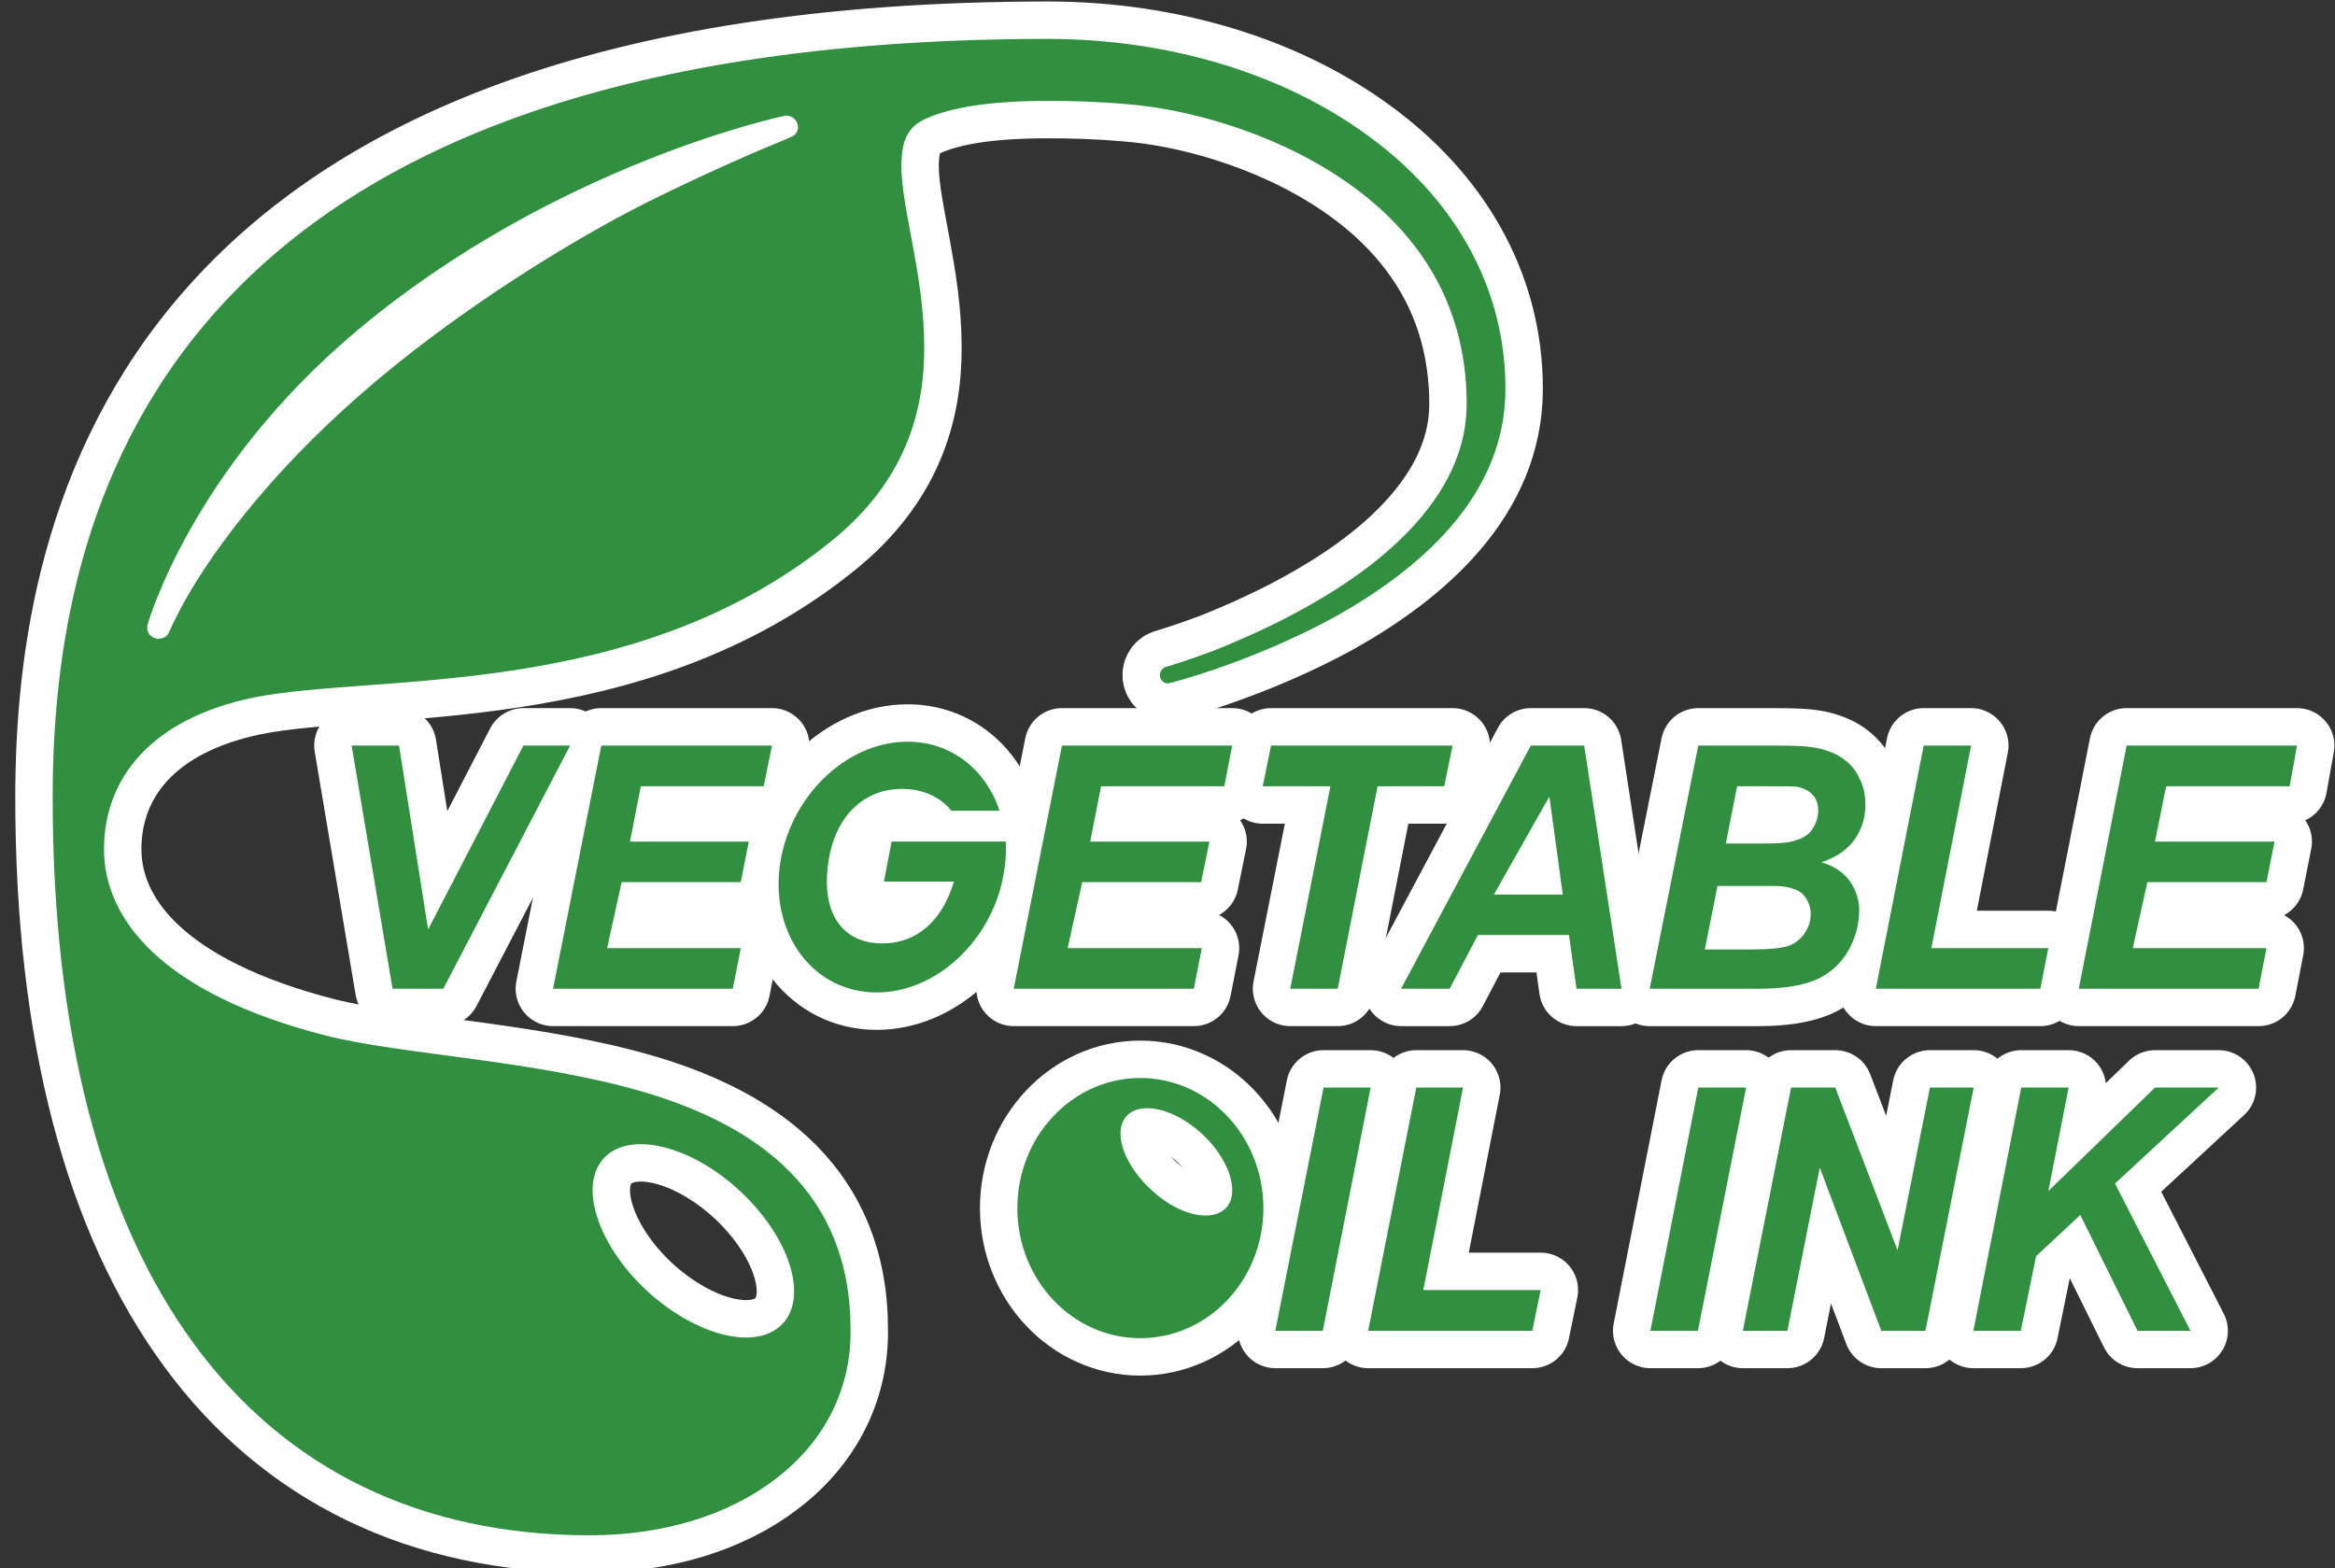
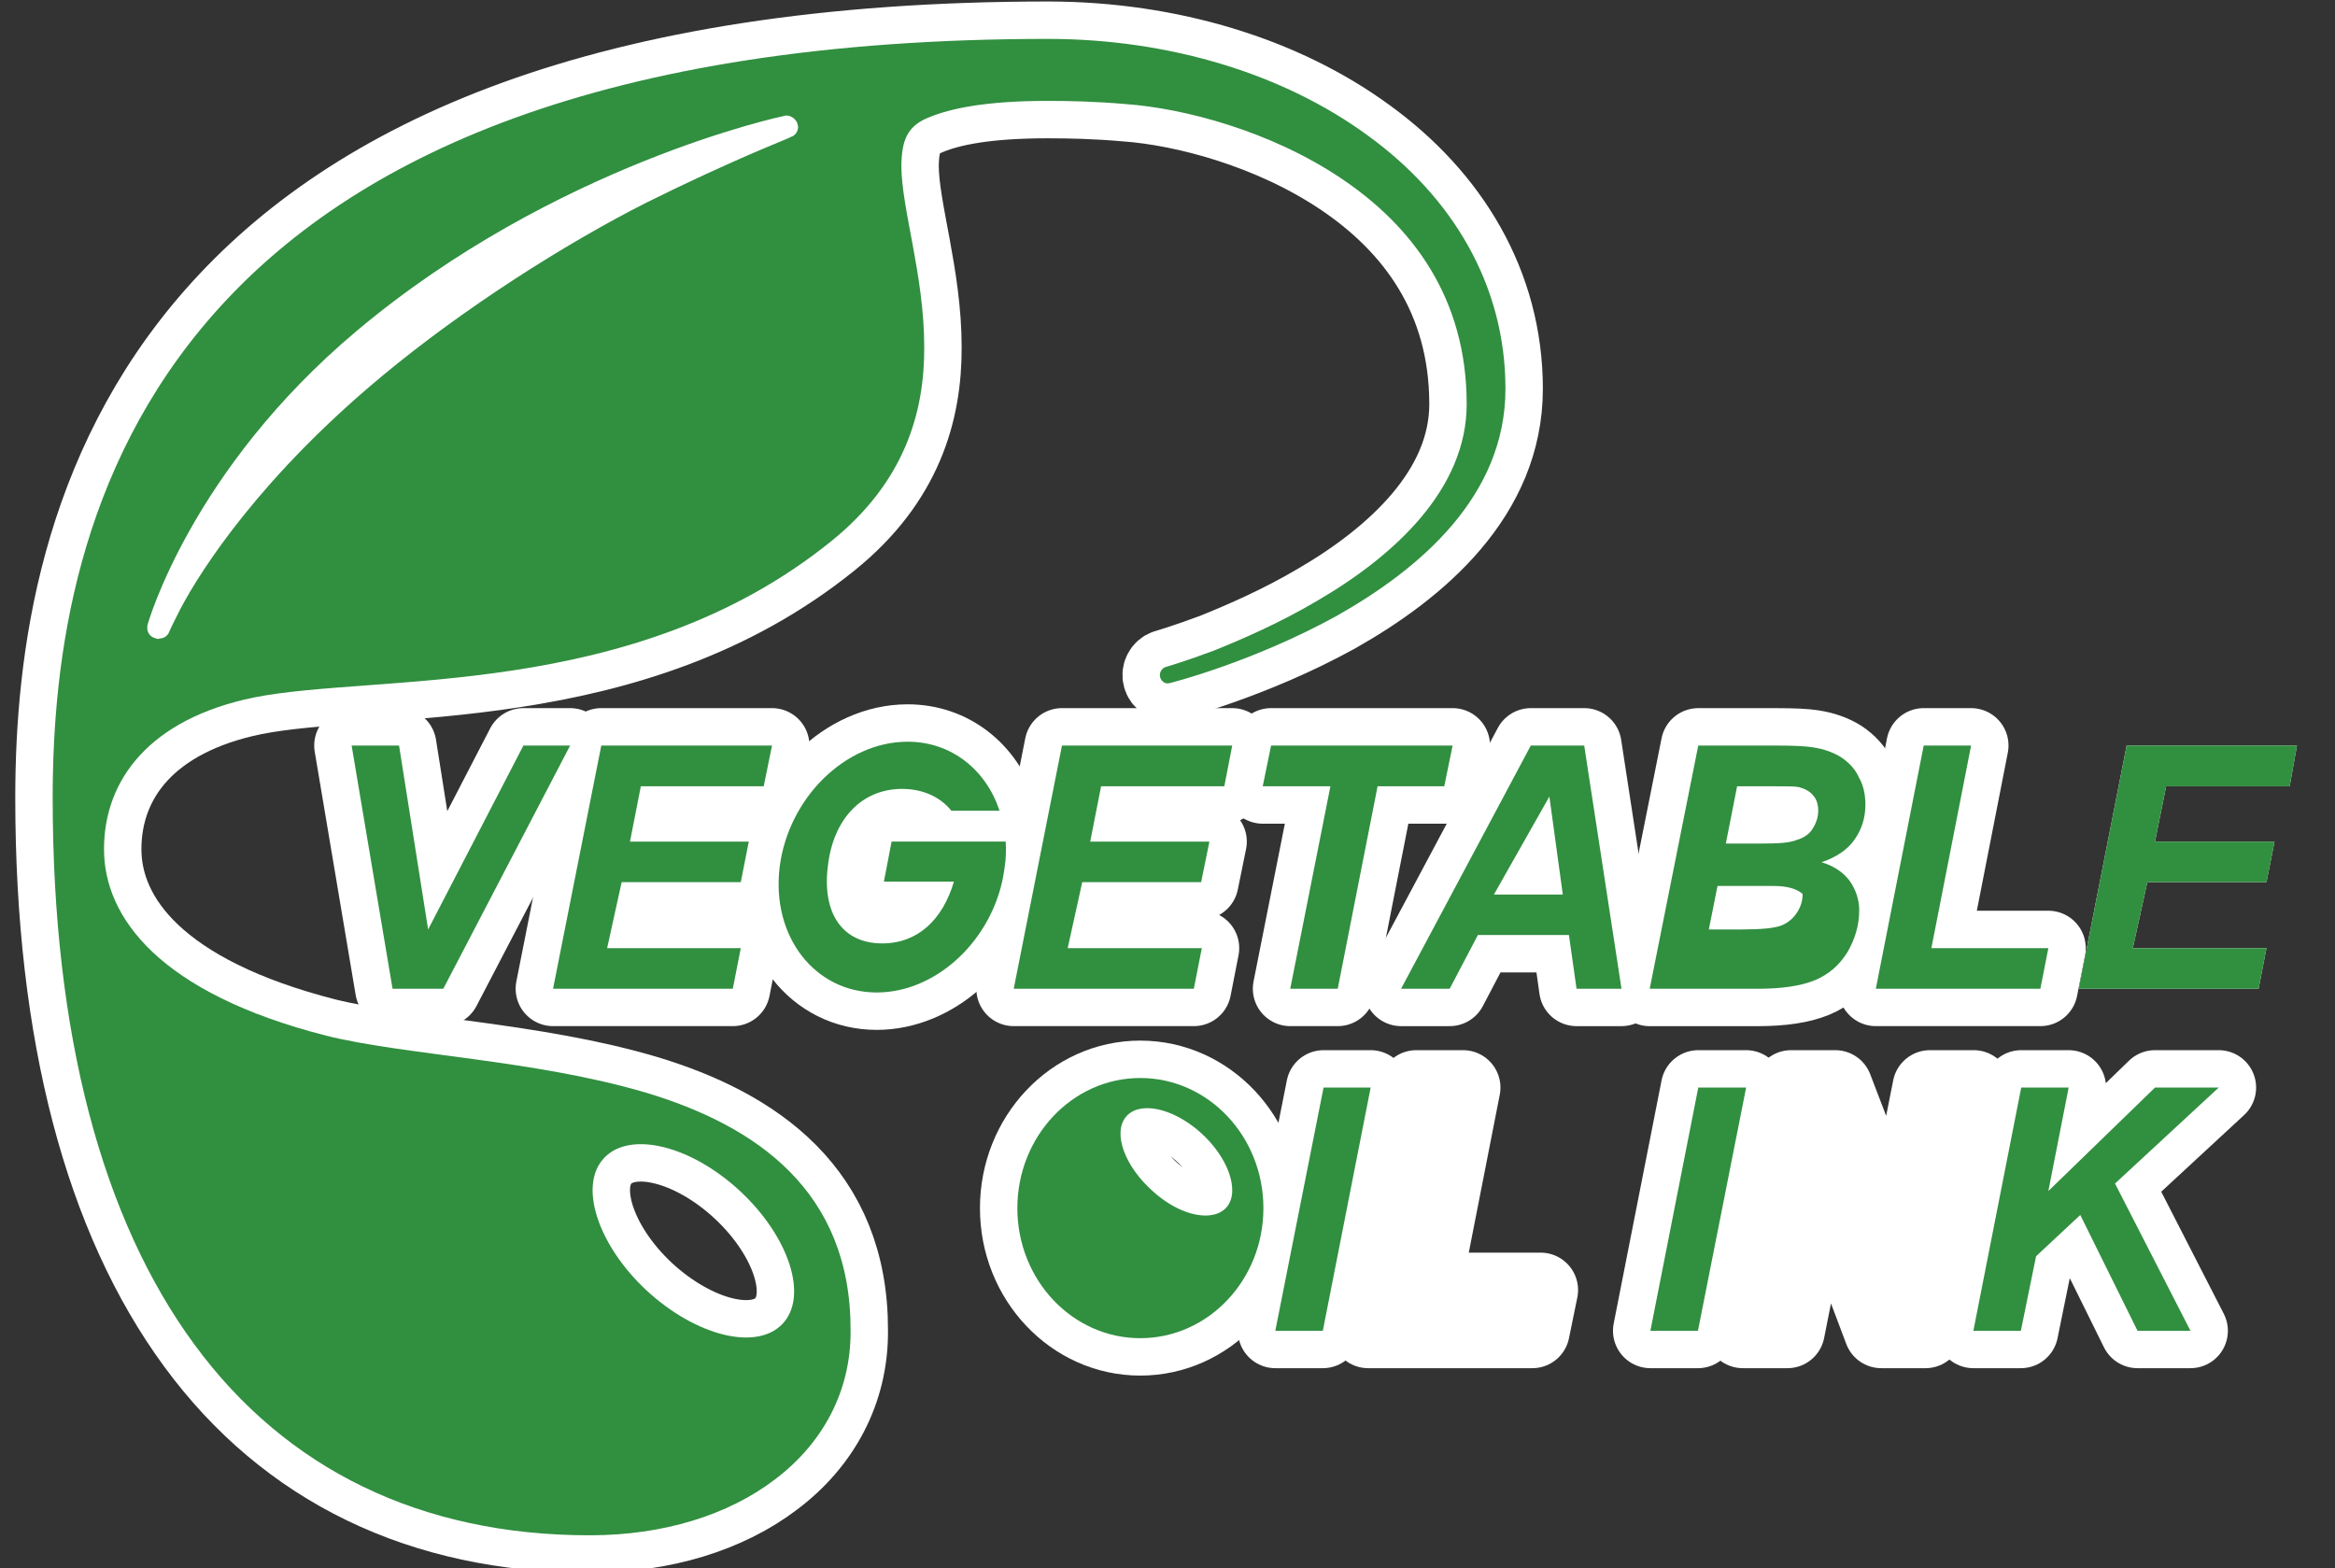
<svg xmlns="http://www.w3.org/2000/svg" version="1.1" id="レイヤー_1" x="0px" y="0px" width="150px" height="100.75px" viewBox="0 0 150 100.75" enable-background="new 0 0 150 100.75" xml:space="preserve">
  <rect x="0" y="0" width="150" height="100.75" fill="#333333" stroke="none" />
  <g>
    <path fill="#FFFFFF" d="M73.249,69.259c-4.359,0-7.894,3.753-7.894,8.363c0,4.608,3.535,8.353,7.894,8.353   c4.372,0,7.912-3.744,7.912-8.353C81.161,73.012,77.621,69.259,73.249,69.259 M78.839,77.511c-0.845,1.061-2.99,0.642-4.752-0.951   c-1.816-1.595-2.611-3.726-1.773-4.787c0.84-1.051,2.981-0.625,4.776,0.961C78.882,74.316,79.646,76.474,78.839,77.511" />
    <path fill="none" stroke="#FFFFFF" stroke-width="4.806" stroke-linecap="round" stroke-linejoin="round" d="M73.249,69.259   c-4.359,0-7.894,3.753-7.894,8.363c0,4.608,3.535,8.353,7.894,8.353c4.372,0,7.912-3.744,7.912-8.353   C81.161,73.012,77.621,69.259,73.249,69.259z M78.839,77.511c-0.845,1.061-2.99,0.642-4.752-0.951   c-1.816-1.595-2.611-3.726-1.773-4.787c0.84-1.051,2.981-0.625,4.776,0.961C78.882,74.316,79.646,76.474,78.839,77.511z" />
-     <path fill="#FFFFFF" d="M41.49,70.199c-7.145-2.114-15.501-2.403-20.53-3.658C10.27,63.812,6.682,58.96,6.682,54.557   c0-4.479,2.96-8.371,9.613-9.742c7.877-1.58,24.378,0.255,37.117-10.055c4.704-3.801,5.982-8.267,5.961-12.466   c0-4.6-1.469-8.904-1.469-11.65c0.023-1.583,0.35-2.495,1.653-3.056c1.507-0.648,3.864-1.106,7.753-1.106   c1.446,0,3.094,0.038,5.004,0.204c3.746,0.271,9.288,1.721,13.833,4.768c4.563,3.056,8.055,7.664,8.073,14.464   c0.024,5.538-4.702,9.822-9.587,12.672c-2.423,1.435-4.891,2.503-6.687,3.223c-1.834,0.686-3.069,1.042-3.069,1.042   c-0.259,0.084-0.422,0.381-0.35,0.651c0.073,0.278,0.35,0.468,0.608,0.381c0.043,0,5.349-1.349,10.731-4.317   c5.352-3.02,10.844-7.694,10.844-14.586c0-6.731-3.463-12.383-8.863-16.292c-5.386-3.941-12.694-6.177-20.465-6.193   c-28.798,0-44.817,7.655-53.64,17.655C4.916,30.153,3.384,42.367,3.384,51.261c0,15.225,3.185,27.059,9.099,35.112   c5.891,8.038,14.578,12.265,25.377,12.265h0.05c4.697,0,8.868-1.294,11.871-3.587c3.022-2.279,4.89-5.615,4.861-9.562   C54.671,76.505,48.564,72.323,41.49,70.199 M9.479,40.134c0.025-0.075,2.792-9.938,13.436-18.875   C35.649,10.56,50.294,7.462,50.317,7.462c0.091-0.022,0.116-0.039,0.188-0.039c0.295,0,0.579,0.178,0.718,0.493   c0,0.075,0.047,0.168,0.047,0.232c0,0.317-0.211,0.587-0.47,0.65c-0.043,0.049-0.999,0.42-2.647,1.129   c-1.634,0.716-3.937,1.75-6.59,3.072c-5.24,2.644-11.806,6.824-17.021,11.164c-7.658,6.359-11.546,12.274-12.97,14.992   c-0.42,0.818-0.651,1.305-0.694,1.415l-0.043-0.045l0.043,0.055c-0.114,0.285-0.354,0.444-0.652,0.444l-0.022,0.029   c-0.1,0-0.164-0.029-0.216-0.047c-0.32-0.082-0.527-0.334-0.527-0.659C9.461,40.256,9.461,40.188,9.479,40.134 M50.408,84.893   c-1.512,1.899-5.328,1.118-8.59-1.73c-3.233-2.85-4.657-6.731-3.142-8.613c1.514-1.901,5.355-1.118,8.586,1.721   C50.505,79.132,51.922,82.994,50.408,84.893" />
    <path fill="none" stroke="#FFFFFF" stroke-width="4.806" stroke-linecap="round" stroke-linejoin="round" d="M41.49,70.199   c-7.145-2.114-15.501-2.403-20.53-3.658C10.27,63.812,6.682,58.96,6.682,54.557c0-4.479,2.96-8.371,9.613-9.742   c7.877-1.58,24.378,0.255,37.117-10.055c4.704-3.801,5.982-8.267,5.961-12.466c0-4.6-1.469-8.904-1.469-11.65   c0.023-1.583,0.35-2.495,1.653-3.056c1.507-0.648,3.864-1.106,7.753-1.106c1.446,0,3.094,0.038,5.004,0.204   c3.746,0.271,9.288,1.721,13.833,4.768c4.563,3.056,8.055,7.664,8.073,14.464c0.024,5.538-4.702,9.822-9.587,12.672   c-2.423,1.435-4.891,2.503-6.687,3.223c-1.834,0.686-3.069,1.042-3.069,1.042c-0.259,0.084-0.422,0.381-0.35,0.651   c0.073,0.278,0.35,0.468,0.608,0.381c0.043,0,5.349-1.349,10.731-4.317c5.352-3.02,10.844-7.694,10.844-14.586   c0-6.731-3.463-12.383-8.863-16.292c-5.386-3.941-12.694-6.177-20.465-6.193c-28.798,0-44.817,7.655-53.64,17.655   C4.916,30.153,3.384,42.367,3.384,51.261c0,15.225,3.185,27.059,9.099,35.112c5.891,8.038,14.578,12.265,25.377,12.265h0.05   c4.697,0,8.868-1.294,11.871-3.587c3.022-2.279,4.89-5.615,4.861-9.562C54.671,76.505,48.564,72.323,41.49,70.199z M9.479,40.134   c0.025-0.075,2.792-9.938,13.436-18.875C35.649,10.56,50.294,7.462,50.317,7.462c0.091-0.022,0.116-0.039,0.188-0.039   c0.295,0,0.579,0.178,0.718,0.493c0,0.075,0.047,0.168,0.047,0.232c0,0.317-0.211,0.587-0.47,0.65   c-0.043,0.049-0.999,0.42-2.647,1.129c-1.634,0.716-3.937,1.75-6.59,3.072c-5.24,2.644-11.806,6.824-17.021,11.164   c-7.658,6.359-11.546,12.274-12.97,14.992c-0.42,0.818-0.651,1.305-0.694,1.415l-0.043-0.045l0.043,0.055   c-0.114,0.285-0.354,0.444-0.652,0.444l-0.022,0.029c-0.1,0-0.164-0.029-0.216-0.047c-0.32-0.082-0.527-0.334-0.527-0.659   C9.461,40.256,9.461,40.188,9.479,40.134z M50.408,84.893c-1.512,1.899-5.328,1.118-8.59-1.73c-3.233-2.85-4.657-6.731-3.142-8.613   c1.514-1.901,5.355-1.118,8.586,1.721C50.505,79.132,51.922,82.994,50.408,84.893z" />
    <polygon fill="#FFFFFF" points="27.503,59.717 25.635,47.898 22.588,47.898 25.217,63.523 28.479,63.523 36.625,47.898    33.624,47.898  " />
    <polygon fill="none" stroke="#FFFFFF" stroke-width="4.806" stroke-linecap="round" stroke-linejoin="round" points="   27.503,59.717 25.635,47.898 22.588,47.898 25.217,63.523 28.479,63.523 36.625,47.898 33.624,47.898  " />
    <polygon fill="#FFFFFF" points="49.06,50.517 49.595,47.898 38.627,47.898 35.528,63.523 47.075,63.523 47.588,60.915    39.002,60.915 39.935,56.677 47.588,56.677 48.102,54.07 40.471,54.07 41.166,50.517  " />
    <polygon fill="none" stroke="#FFFFFF" stroke-width="4.806" stroke-linecap="round" stroke-linejoin="round" points="49.06,50.517    49.595,47.898 38.627,47.898 35.528,63.523 47.075,63.523 47.588,60.915 39.002,60.915 39.935,56.677 47.588,56.677 48.102,54.07    40.471,54.07 41.166,50.517  " />
    <polygon fill="#FFFFFF" points="77.204,60.915 68.588,60.915 69.523,56.677 77.161,56.677 77.692,54.07 70.035,54.07    70.734,50.517 78.65,50.517 79.158,47.898 68.221,47.898 65.122,63.523 76.693,63.523  " />
    <polygon fill="none" stroke="#FFFFFF" stroke-width="4.806" stroke-linecap="round" stroke-linejoin="round" points="   77.204,60.915 68.588,60.915 69.523,56.677 77.161,56.677 77.692,54.07 70.035,54.07 70.734,50.517 78.65,50.517 79.158,47.898    68.221,47.898 65.122,63.523 76.693,63.523  " />
    <polygon fill="#FFFFFF" points="85.936,63.523 88.496,50.517 92.778,50.517 93.316,47.898 81.654,47.898 81.118,50.517    85.466,50.517 82.885,63.523  " />
    <polygon fill="none" stroke="#FFFFFF" stroke-width="4.806" stroke-linecap="round" stroke-linejoin="round" points="   85.936,63.523 88.496,50.517 92.778,50.517 93.316,47.898 81.654,47.898 81.118,50.517 85.466,50.517 82.885,63.523  " />
    <path fill="#FFFFFF" d="M98.34,47.898l-8.334,15.625h3.122l1.812-3.452h5.848l0.488,3.452h2.889l-2.396-15.625H98.34z    M95.968,57.473l3.564-6.296l0.862,6.296H95.968z" />
    <path fill="none" stroke="#FFFFFF" stroke-width="4.806" stroke-linecap="round" stroke-linejoin="round" d="M98.34,47.898   l-8.334,15.625h3.122l1.812-3.452h5.848l0.488,3.452h2.889l-2.396-15.625H98.34z M95.968,57.473l3.564-6.296l0.862,6.296H95.968z" />
    <path fill="#FFFFFF" d="M116.592,62.975c0.889-0.37,1.584-0.979,2.098-1.816c0.492-0.858,0.746-1.739,0.746-2.692   c0-0.677-0.233-1.341-0.631-1.898c-0.413-0.541-1.026-0.948-1.791-1.171c0.958-0.326,1.676-0.812,2.12-1.455   c0.445-0.623,0.699-1.378,0.699-2.232c0-0.651-0.12-1.257-0.42-1.771c-0.231-0.531-0.651-0.96-1.136-1.285   c-0.499-0.316-1.103-0.532-1.824-0.643c-0.461-0.073-1.208-0.112-2.301-0.112h-5.056l-3.119,15.625h6.983   C114.498,63.523,115.711,63.337,116.592,62.975 M111.592,50.517h2.375c0.857,0,1.373,0,1.605,0.056   c0.367,0.102,0.694,0.263,0.903,0.531c0.211,0.231,0.327,0.557,0.327,0.979c0,0.399-0.116,0.771-0.35,1.144   c-0.207,0.354-0.557,0.598-1.021,0.733c-0.469,0.196-1.188,0.235-2.241,0.235h-2.323L111.592,50.517z M109.518,60.999l0.814-4.077   h3.635c0.857,0,1.465,0.187,1.834,0.512c0.325,0.355,0.518,0.765,0.518,1.286c0,0.427-0.12,0.836-0.379,1.222   c-0.254,0.382-0.6,0.649-0.996,0.807c-0.445,0.167-1.258,0.251-2.496,0.251H109.518z" />
    <path fill="none" stroke="#FFFFFF" stroke-width="4.806" stroke-linecap="round" stroke-linejoin="round" d="M116.592,62.975   c0.889-0.37,1.584-0.979,2.098-1.816c0.492-0.858,0.746-1.739,0.746-2.692c0-0.677-0.233-1.341-0.631-1.898   c-0.413-0.541-1.026-0.948-1.791-1.171c0.958-0.326,1.676-0.812,2.12-1.455c0.445-0.623,0.699-1.378,0.699-2.232   c0-0.651-0.12-1.257-0.42-1.771c-0.231-0.531-0.651-0.96-1.136-1.285c-0.499-0.316-1.103-0.532-1.824-0.643   c-0.461-0.073-1.208-0.112-2.301-0.112h-5.056l-3.119,15.625h6.983C114.498,63.523,115.711,63.337,116.592,62.975z M111.592,50.517   h2.375c0.857,0,1.373,0,1.605,0.056c0.367,0.102,0.694,0.263,0.903,0.531c0.211,0.231,0.327,0.557,0.327,0.979   c0,0.399-0.116,0.771-0.35,1.144c-0.207,0.354-0.557,0.598-1.021,0.733c-0.469,0.196-1.188,0.235-2.241,0.235h-2.323   L111.592,50.517z M109.518,60.999l0.814-4.077h3.635c0.857,0,1.465,0.187,1.834,0.512c0.325,0.355,0.518,0.765,0.518,1.286   c0,0.427-0.12,0.836-0.379,1.222c-0.254,0.382-0.6,0.649-0.996,0.807c-0.445,0.167-1.258,0.251-2.496,0.251H109.518z" />
    <polygon fill="#FFFFFF" points="131.586,60.915 124.072,60.915 126.623,47.898 123.579,47.898 120.503,63.523 131.073,63.523  " />
    <polygon fill="none" stroke="#FFFFFF" stroke-width="4.806" stroke-linecap="round" stroke-linejoin="round" points="   131.586,60.915 124.072,60.915 126.623,47.898 123.579,47.898 120.503,63.523 131.073,63.523  " />
    <polygon fill="#FFFFFF" points="147.088,50.517 147.558,47.898 136.615,47.898 133.541,63.523 145.092,63.523 145.599,60.915    137.012,60.915 137.945,56.677 145.599,56.677 146.116,54.07 138.436,54.07 139.153,50.517  " />
-     <polygon fill="none" stroke="#FFFFFF" stroke-width="4.806" stroke-linecap="round" stroke-linejoin="round" points="   147.088,50.517 147.558,47.898 136.615,47.898 133.541,63.523 145.092,63.523 145.599,60.915 137.012,60.915 137.945,56.677    145.599,56.677 146.116,54.07 138.436,54.07 139.153,50.517  " />
    <polygon fill="#FFFFFF" points="85.025,69.874 81.926,85.499 84.978,85.499 88.051,69.874  " />
    <polygon fill="none" stroke="#FFFFFF" stroke-width="4.806" stroke-linecap="round" stroke-linejoin="round" points="   85.025,69.874 81.926,85.499 84.978,85.499 88.051,69.874  " />
    <polygon fill="#FFFFFF" points="93.986,69.874 90.982,69.874 87.891,85.499 98.436,85.499 98.972,82.882 91.434,82.882  " />
    <polygon fill="none" stroke="#FFFFFF" stroke-width="4.806" stroke-linecap="round" stroke-linejoin="round" points="   93.986,69.874 90.982,69.874 87.891,85.499 98.436,85.499 98.972,82.882 91.434,82.882  " />
    <polygon fill="#FFFFFF" points="109.097,69.874 106.021,85.499 109.076,85.499 112.171,69.874  " />
    <polygon fill="none" stroke="#FFFFFF" stroke-width="4.806" stroke-linecap="round" stroke-linejoin="round" points="   109.097,69.874 106.021,85.499 109.076,85.499 112.171,69.874  " />
    <polygon fill="#FFFFFF" points="123.977,69.874 121.901,80.328 117.898,69.874 115.059,69.874 111.96,85.499 114.824,85.499    116.902,75.016 120.853,85.499 123.692,85.499 126.791,69.874  " />
    <polygon fill="none" stroke="#FFFFFF" stroke-width="4.806" stroke-linecap="round" stroke-linejoin="round" points="   123.977,69.874 121.901,80.328 117.898,69.874 115.059,69.874 111.96,85.499 114.824,85.499 116.902,75.016 120.853,85.499    123.692,85.499 126.791,69.874  " />
    <polygon fill="#FFFFFF" points="138.436,69.874 131.586,76.521 132.89,69.874 129.843,69.874 126.769,85.499 129.82,85.499    130.797,80.71 133.637,78.059 137.314,85.499 140.715,85.499 135.868,76.038 142.529,69.874  " />
    <polygon fill="none" stroke="#FFFFFF" stroke-width="4.806" stroke-linecap="round" stroke-linejoin="round" points="   138.436,69.874 131.586,76.521 132.89,69.874 129.843,69.874 126.769,85.499 129.82,85.499 130.797,80.71 133.637,78.059    137.314,85.499 140.715,85.499 135.868,76.038 142.529,69.874  " />
    <path fill="#FFFFFF" d="M57.275,54.07l-0.493,2.571h4.498c-0.722,2.452-2.327,3.97-4.606,3.97c-2.567,0-3.871-1.948-3.492-4.965   c0.345-3.045,2.188-4.961,4.765-4.961c1.331,0,2.452,0.511,3.169,1.403h3.095c-0.863-2.614-3.074-4.435-5.91-4.435   c-3.984,0-7.658,3.606-8.218,8.067c-0.536,4.442,2.256,8.044,6.236,8.044c3.705,0,7.149-3.118,8.06-7.124   c0.066-0.285,0.116-0.615,0.159-0.92c0.095-0.569,0.095-1.13,0.07-1.651h-2.633H57.275z" />
    <path fill="none" stroke="#FFFFFF" stroke-width="4.806" stroke-linecap="round" stroke-linejoin="round" d="M57.275,54.07   l-0.493,2.571h4.498c-0.722,2.452-2.327,3.97-4.606,3.97c-2.567,0-3.871-1.948-3.492-4.965c0.345-3.045,2.188-4.961,4.765-4.961   c1.331,0,2.452,0.511,3.169,1.403h3.095c-0.863-2.614-3.074-4.435-5.91-4.435c-3.984,0-7.658,3.606-8.218,8.067   c-0.536,4.442,2.256,8.044,6.236,8.044c3.705,0,7.149-3.118,8.06-7.124c0.066-0.285,0.116-0.615,0.159-0.92   c0.095-0.569,0.095-1.13,0.07-1.651h-2.633H57.275z" />
    <path fill="#318F40" d="M73.249,69.259c-4.359,0-7.894,3.753-7.894,8.363c0,4.608,3.535,8.353,7.894,8.353   c4.372,0,7.912-3.744,7.912-8.353C81.161,73.012,77.621,69.259,73.249,69.259 M78.839,77.511c-0.845,1.061-2.99,0.642-4.752-0.951   c-1.816-1.595-2.611-3.726-1.773-4.787c0.84-1.051,2.981-0.625,4.776,0.961C78.882,74.316,79.646,76.474,78.839,77.511" />
    <path fill="#318F40" d="M41.49,70.199c-7.145-2.114-15.501-2.403-20.53-3.658C10.27,63.812,6.682,58.96,6.682,54.557   c0-4.479,2.96-8.371,9.613-9.742c7.877-1.58,24.378,0.255,37.117-10.055c4.704-3.801,5.982-8.267,5.961-12.466   c0-4.6-1.469-8.904-1.469-11.65c0.023-1.583,0.35-2.495,1.653-3.056c1.507-0.648,3.864-1.106,7.753-1.106   c1.446,0,3.094,0.038,5.004,0.204c3.746,0.271,9.288,1.721,13.833,4.768c4.563,3.056,8.055,7.664,8.073,14.464   c0.024,5.538-4.702,9.822-9.587,12.672c-2.423,1.435-4.891,2.503-6.687,3.223c-1.834,0.686-3.069,1.042-3.069,1.042   c-0.259,0.084-0.422,0.381-0.35,0.651c0.073,0.278,0.35,0.468,0.608,0.381c0.043,0,5.349-1.349,10.731-4.317   c5.352-3.02,10.844-7.694,10.844-14.586c0-6.731-3.463-12.383-8.863-16.292c-5.386-3.941-12.694-6.177-20.465-6.193   c-28.798,0-44.817,7.655-53.64,17.655C4.916,30.153,3.384,42.367,3.384,51.261c0,15.225,3.185,27.059,9.099,35.112   c5.891,8.038,14.578,12.265,25.377,12.265h0.05c4.697,0,8.868-1.294,11.871-3.587c3.022-2.279,4.89-5.615,4.861-9.562   C54.671,76.505,48.564,72.323,41.49,70.199 M9.479,40.134c0.025-0.075,2.792-9.938,13.436-18.875   C35.649,10.56,50.294,7.462,50.317,7.462c0.091-0.022,0.116-0.039,0.188-0.039c0.295,0,0.579,0.178,0.718,0.493   c0,0.075,0.047,0.168,0.047,0.232c0,0.317-0.211,0.587-0.47,0.65c-0.043,0.049-0.999,0.42-2.647,1.129   c-1.634,0.716-3.937,1.75-6.59,3.072c-5.24,2.644-11.806,6.824-17.021,11.164c-7.658,6.359-11.546,12.274-12.97,14.992   c-0.42,0.818-0.651,1.305-0.694,1.415l-0.043-0.045l0.043,0.055c-0.114,0.285-0.354,0.444-0.652,0.444l-0.022,0.029   c-0.1,0-0.164-0.029-0.216-0.047c-0.32-0.082-0.527-0.334-0.527-0.659C9.461,40.256,9.461,40.188,9.479,40.134 M50.408,84.893   c-1.512,1.899-5.328,1.118-8.59-1.73c-3.233-2.85-4.657-6.731-3.142-8.613c1.514-1.901,5.355-1.118,8.586,1.721   C50.505,79.132,51.922,82.994,50.408,84.893" />
    <polygon fill="#318F40" points="27.503,59.717 25.635,47.898 22.588,47.898 25.217,63.523 28.479,63.523 36.625,47.898    33.624,47.898  " />
    <polygon fill="#318F40" points="49.06,50.517 49.595,47.898 38.627,47.898 35.528,63.523 47.075,63.523 47.588,60.915    39.002,60.915 39.935,56.677 47.588,56.677 48.102,54.07 40.471,54.07 41.166,50.517  " />
    <polygon fill="#318F40" points="77.204,60.915 68.588,60.915 69.523,56.677 77.161,56.677 77.692,54.07 70.035,54.07    70.734,50.517 78.65,50.517 79.158,47.898 68.221,47.898 65.122,63.523 76.693,63.523  " />
    <polygon fill="#318F40" points="85.936,63.523 88.496,50.517 92.778,50.517 93.316,47.898 81.654,47.898 81.118,50.517    85.466,50.517 82.885,63.523  " />
    <path fill="#318F40" d="M98.34,47.898l-8.334,15.625h3.122l1.812-3.452h5.848l0.488,3.452h2.889l-2.396-15.625H98.34z    M95.968,57.473l3.564-6.296l0.862,6.296H95.968z" />
-     <path fill="#318F40" d="M116.592,62.975c0.889-0.37,1.584-0.979,2.098-1.816c0.492-0.858,0.746-1.739,0.746-2.692   c0-0.677-0.233-1.341-0.631-1.898c-0.413-0.541-1.026-0.948-1.791-1.171c0.958-0.326,1.676-0.812,2.12-1.455   c0.445-0.623,0.699-1.378,0.699-2.232c0-0.651-0.12-1.257-0.42-1.771c-0.231-0.531-0.651-0.96-1.136-1.285   c-0.499-0.316-1.103-0.532-1.824-0.643c-0.461-0.073-1.208-0.112-2.301-0.112h-5.056l-3.119,15.625h6.983   C114.498,63.523,115.711,63.337,116.592,62.975 M111.592,50.517h2.375c0.857,0,1.373,0,1.605,0.056   c0.367,0.102,0.694,0.263,0.903,0.531c0.211,0.231,0.327,0.557,0.327,0.979c0,0.399-0.116,0.771-0.35,1.144   c-0.207,0.354-0.557,0.598-1.021,0.733c-0.469,0.196-1.188,0.235-2.241,0.235h-2.323L111.592,50.517z M109.518,60.999l0.814-4.077   h3.635c0.857,0,1.465,0.187,1.834,0.512c0.325,0.355,0.518,0.765,0.518,1.286c0,0.427-0.12,0.836-0.379,1.222   c-0.254,0.382-0.6,0.649-0.996,0.807c-0.445,0.167-1.258,0.251-2.496,0.251H109.518z" />
+     <path fill="#318F40" d="M116.592,62.975c0.889-0.37,1.584-0.979,2.098-1.816c0.492-0.858,0.746-1.739,0.746-2.692   c0-0.677-0.233-1.341-0.631-1.898c-0.413-0.541-1.026-0.948-1.791-1.171c0.958-0.326,1.676-0.812,2.12-1.455   c0.445-0.623,0.699-1.378,0.699-2.232c0-0.651-0.12-1.257-0.42-1.771c-0.231-0.531-0.651-0.96-1.136-1.285   c-0.499-0.316-1.103-0.532-1.824-0.643c-0.461-0.073-1.208-0.112-2.301-0.112h-5.056l-3.119,15.625h6.983   C114.498,63.523,115.711,63.337,116.592,62.975 M111.592,50.517h2.375c0.857,0,1.373,0,1.605,0.056   c0.367,0.102,0.694,0.263,0.903,0.531c0.211,0.231,0.327,0.557,0.327,0.979c0,0.399-0.116,0.771-0.35,1.144   c-0.207,0.354-0.557,0.598-1.021,0.733c-0.469,0.196-1.188,0.235-2.241,0.235h-2.323L111.592,50.517z M109.518,60.999l0.814-4.077   h3.635c0.857,0,1.465,0.187,1.834,0.512c0,0.427-0.12,0.836-0.379,1.222   c-0.254,0.382-0.6,0.649-0.996,0.807c-0.445,0.167-1.258,0.251-2.496,0.251H109.518z" />
    <polygon fill="#318F40" points="131.586,60.915 124.072,60.915 126.623,47.898 123.579,47.898 120.503,63.523 131.073,63.523  " />
    <polygon fill="#318F40" points="147.088,50.517 147.558,47.898 136.615,47.898 133.541,63.523 145.092,63.523 145.599,60.915    137.012,60.915 137.945,56.677 145.599,56.677 146.116,54.07 138.436,54.07 139.153,50.517  " />
    <polygon fill="#318F40" points="85.025,69.874 81.926,85.499 84.978,85.499 88.051,69.874  " />
-     <polygon fill="#318F40" points="93.986,69.874 90.982,69.874 87.891,85.499 98.436,85.499 98.972,82.882 91.434,82.882  " />
    <polygon fill="#318F40" points="109.097,69.874 106.021,85.499 109.076,85.499 112.171,69.874  " />
-     <polygon fill="#318F40" points="123.977,69.874 121.901,80.328 117.898,69.874 115.059,69.874 111.96,85.499 114.824,85.499    116.902,75.016 120.853,85.499 123.692,85.499 126.791,69.874  " />
    <polygon fill="#318F40" points="138.436,69.874 131.586,76.521 132.89,69.874 129.843,69.874 126.769,85.499 129.82,85.499    130.797,80.71 133.637,78.059 137.314,85.499 140.715,85.499 135.868,76.038 142.529,69.874  " />
    <path fill="#318F40" d="M57.275,54.07l-0.493,2.571h4.498c-0.722,2.452-2.327,3.97-4.606,3.97c-2.567,0-3.871-1.948-3.492-4.965   c0.345-3.045,2.188-4.961,4.765-4.961c1.331,0,2.452,0.511,3.169,1.403h3.095c-0.863-2.614-3.074-4.435-5.91-4.435   c-3.984,0-7.658,3.606-8.218,8.067c-0.536,4.442,2.256,8.044,6.236,8.044c3.705,0,7.149-3.118,8.06-7.124   c0.066-0.285,0.116-0.615,0.159-0.92c0.095-0.569,0.095-1.13,0.07-1.651h-2.633H57.275z" />
  </g>
</svg>